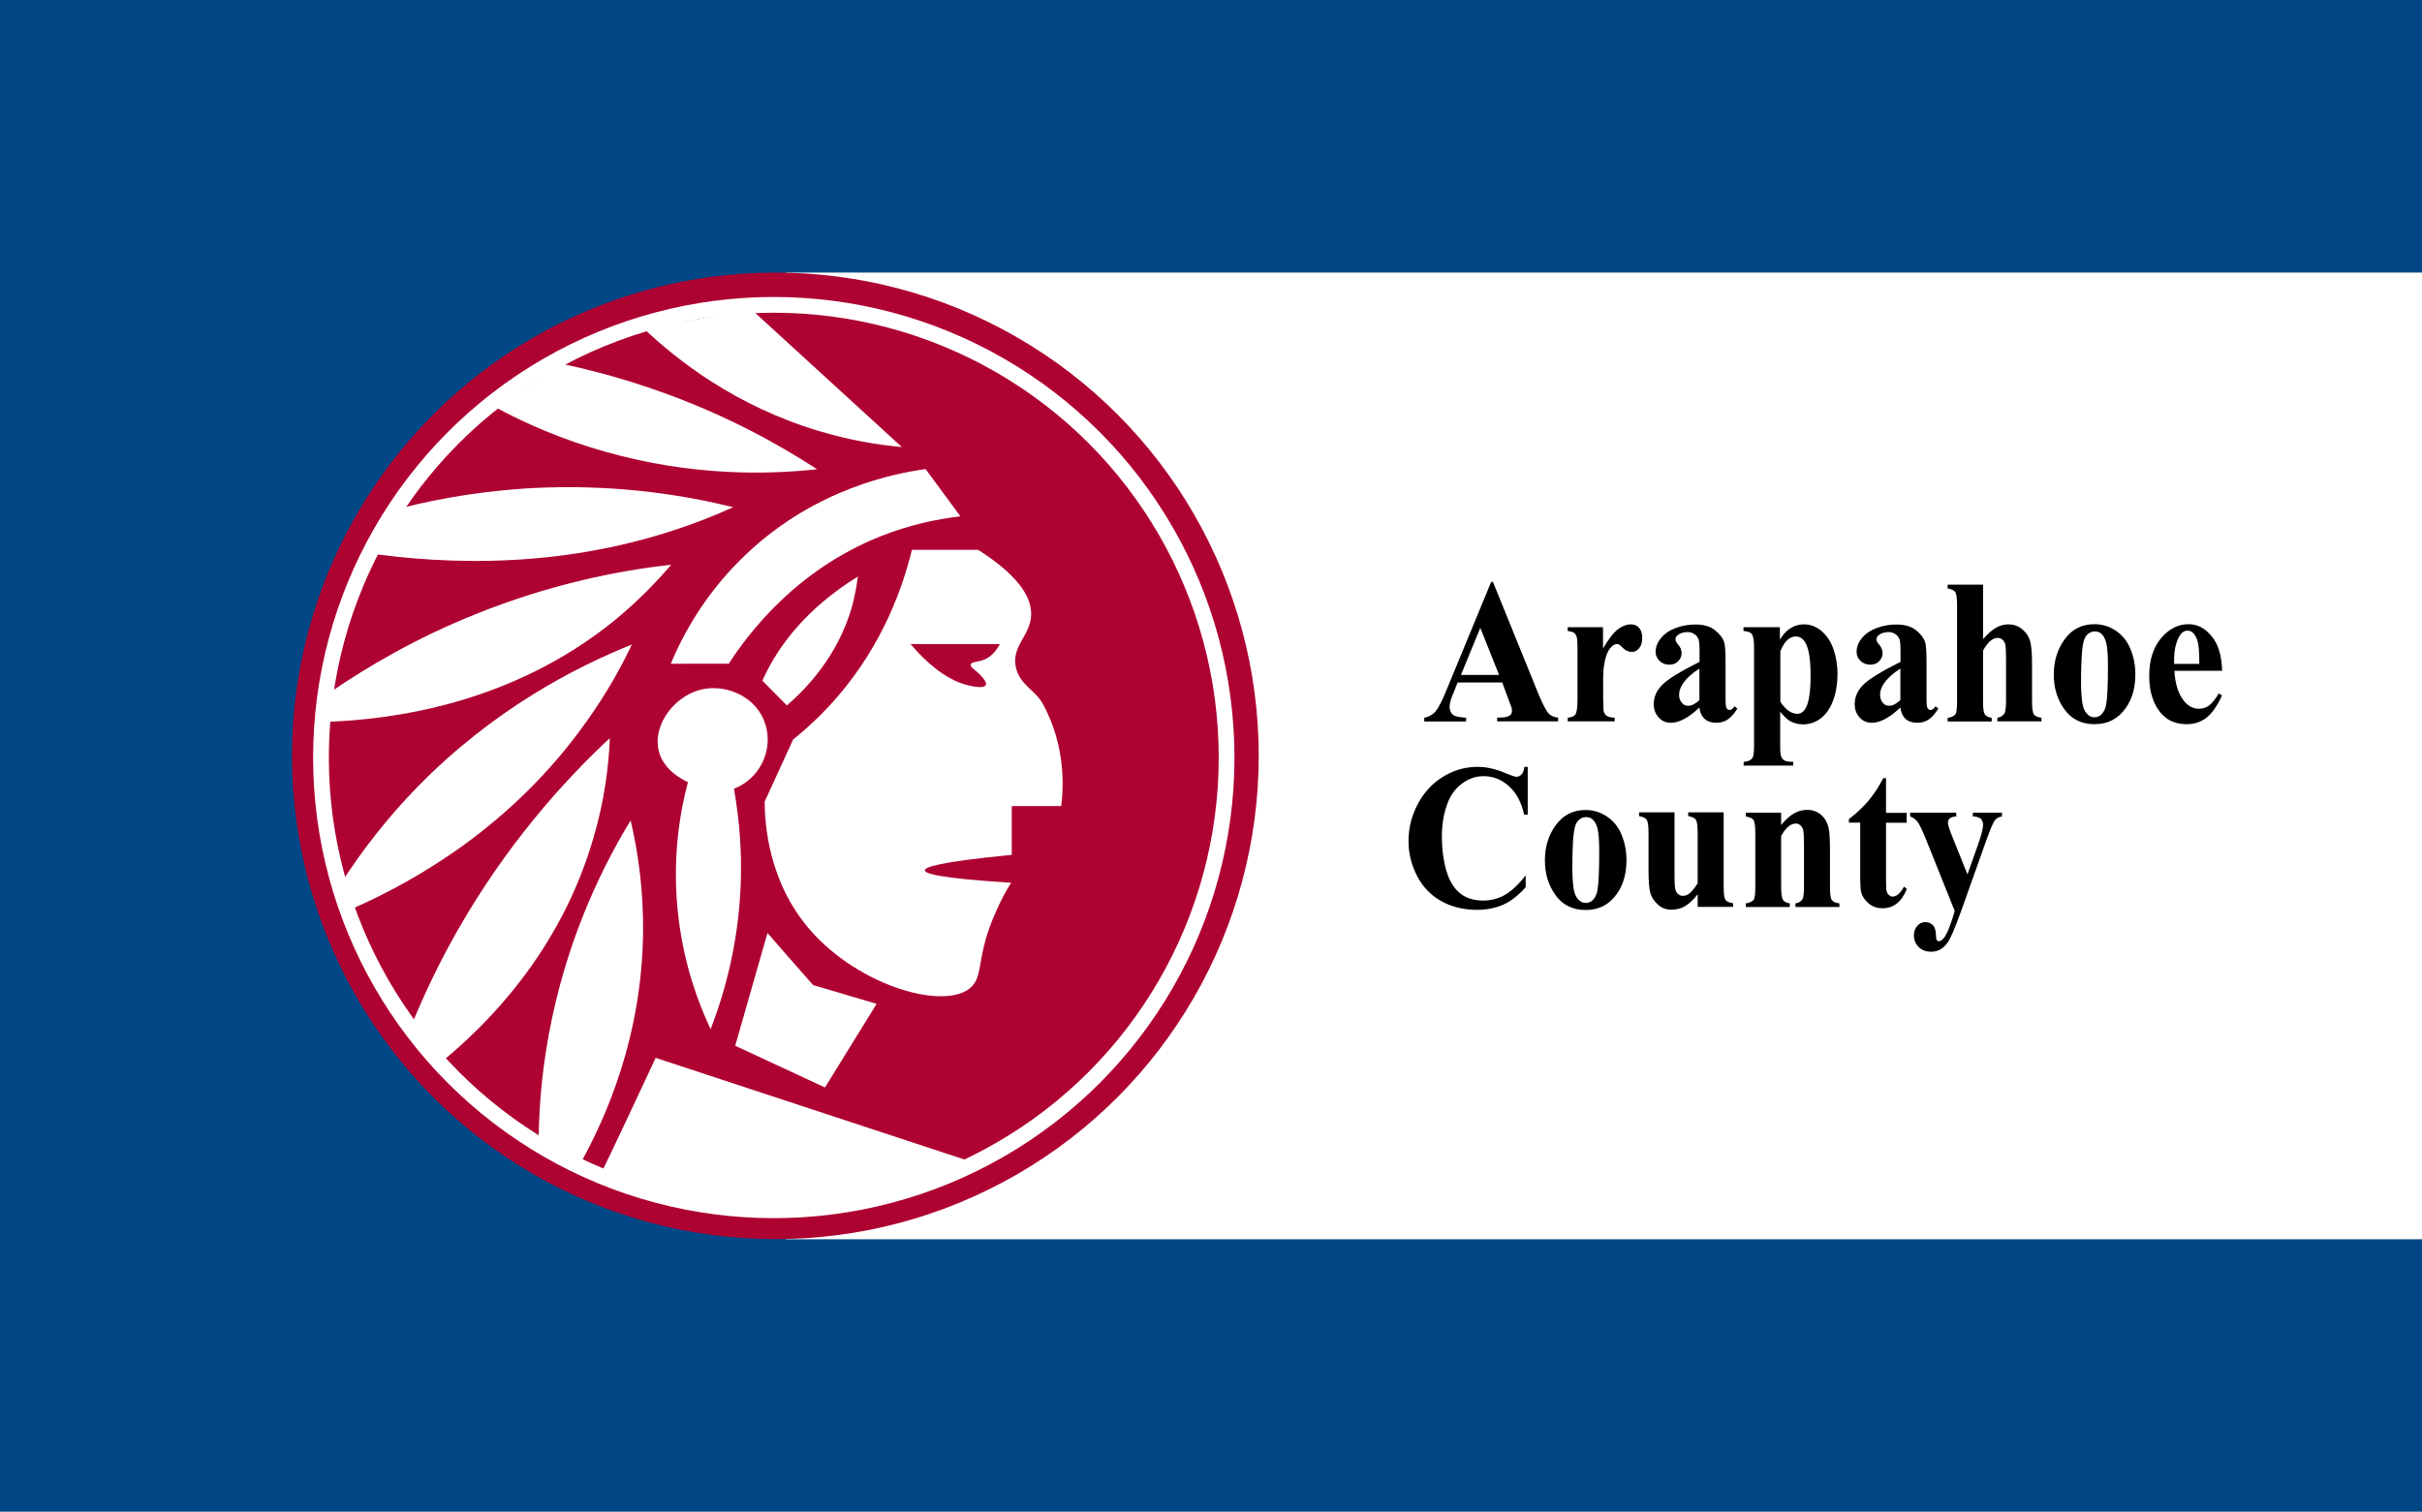
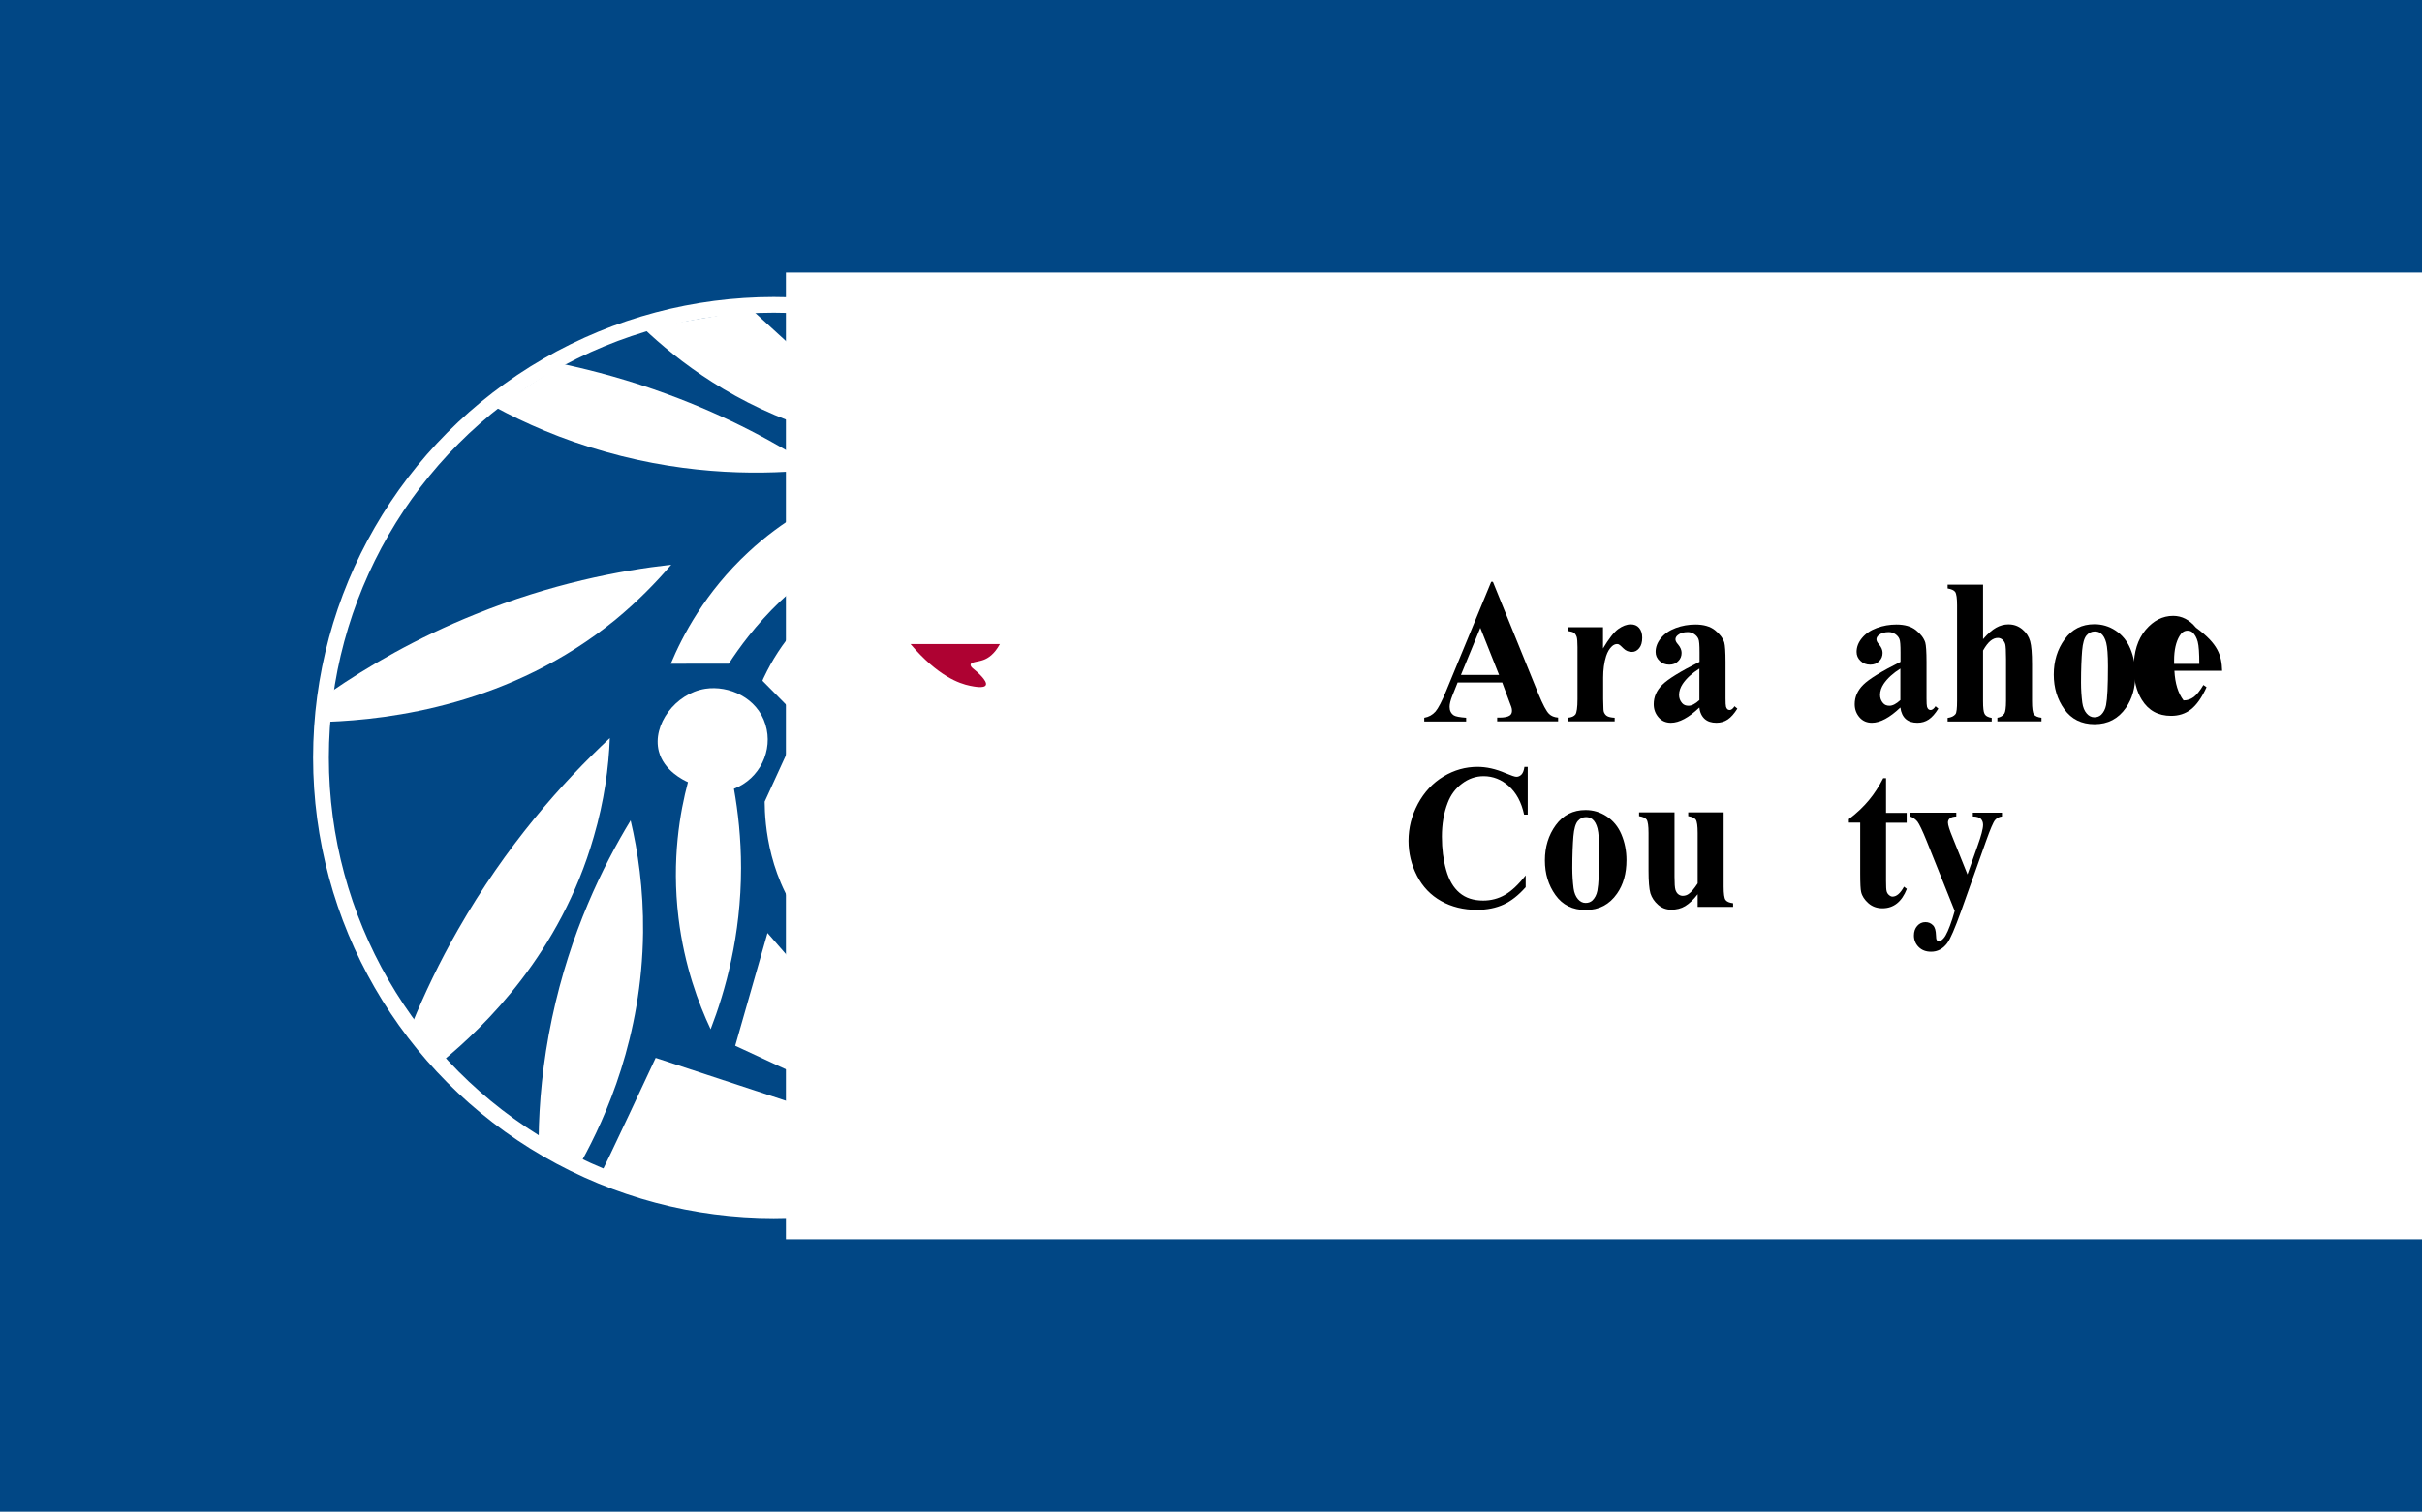
<svg xmlns="http://www.w3.org/2000/svg" xmlns:ns1="http://www.inkscape.org/namespaces/inkscape" xmlns:ns2="http://sodipodi.sourceforge.net/DTD/sodipodi-0.dtd" version="1.1" id="svg2" ns1:output_extension="org.inkscape.output.svg.inkscape" ns2:docname="EscudosantiagoSvgchep.svg" ns2:version="0.32" x="0px" y="0px" viewBox="0 0 1537.8 960" style="enable-background:new 0 0 1537.8 960;" xml:space="preserve">
  <style type="text/css">
	.st0{fill:#014785;}
	.st1{fill:#FFFFFF;}
	.st2{fill:#AE0232;}
	.st3{fill:none;stroke:#FFFFFF;stroke-width:10;stroke-miterlimit:10;}
</style>
  <rect class="st0" width="1537.8" height="960" />
  <rect x="499" y="173.1" class="st1" width="1038.8" height="613.9" />
-   <circle class="st2" cx="492.3" cy="480" r="306.9" />
  <circle class="st3" cx="491.3" cy="481.1" r="287.5" />
-   <path class="st1" d="M256.1,322.3c-5.8,9.9-11.6,19.8-17.4,29.7c63.2,8.3,136.4,6.2,209.8-22.7c5.8-2.3,11.5-4.7,17-7.2  c-29.9-7.4-70.7-14.1-119.1-12.5C311.1,310.8,280.5,316.2,256.1,322.3z" />
  <path class="st1" d="M314.5,258.6c18.7,10.1,42.1,20.5,69.9,28.3c54.6,15.5,102.5,14.6,134.4,11.1c-24.6-16-56.2-33.4-94.9-47.6  c-24.1-8.9-46.7-15-66.9-19.3C342.8,240.3,328.7,249.5,314.5,258.6z" />
  <path class="st1" d="M408.6,208.5c21.4,20.3,58.3,49.3,111.3,65.2c19.2,5.8,37.1,8.8,52.7,10.2c-31.7-29-63.5-58.1-95.2-87.1  C454.5,200.7,431.5,204.6,408.6,208.5z" />
  <path class="st1" d="M426.2,358.6c-32.9,3.7-76.4,12.1-124.4,31.5c-37.8,15.2-68.4,33.2-91.8,49.3c-0.8,6.3-1.5,12.7-2.3,19  c40.2-1.5,116.7-10.7,183.1-64.9C404.6,382.1,416.3,370.2,426.2,358.6z" />
-   <path class="st1" d="M401.2,409.3c-35.9,14.4-87.9,41.1-136.1,90.4c-19.9,20.4-35.3,40.8-47.3,59.2c2,6,4,12.1,6,18.1  c39.7-17.5,101.6-52.3,148.8-119.1C384.4,441.4,393.8,424.9,401.2,409.3z" />
  <path class="st1" d="M387.2,468.7c-30.4,28.4-65.9,68.3-96.4,121.7c-11.9,20.8-21.4,40.9-29.1,59.7c6.6,7.8,13.2,15.6,19.8,23.3  c25.9-21.4,74.3-67.9,95.5-142C383.7,508.5,386.5,487.1,387.2,468.7z" />
  <path class="st1" d="M400.4,521c-17.5,28.8-38.4,71.2-49.9,125.6c-6,28.3-8.2,54-8.5,76c9.1,5,18.1,10,27.2,15  c15.6-28.3,38.4-79.3,39.1-145.5C408.6,564.6,405,540.5,400.4,521z" />
  <path class="st1" d="M436.8,496.7c-5,18.7-10.5,49.1-6,86.2c3.7,30.5,12.8,54.6,20.4,70.7c9.3-24.1,19.3-59.4,19.3-102.4  c0-18.8-1.9-35.7-4.5-50.3c16.4-6.3,25.1-24.4,20-40.8c-5.2-17-23.2-25-38.2-22.7c-19,3-33.8,22.9-29.5,39.7  C421.5,489.5,434.1,495.5,436.8,496.7z" />
  <path class="st1" d="M466.8,664.1c19,8.8,38,17.6,57,26.5c10.9-17.7,21.9-35.4,32.8-53.1c-13.4-4-26.9-7.9-40.3-11.9  c-9.7-11-19.4-22-29-33.1C480.4,616.4,473.6,640.3,466.8,664.1z" />
  <path class="st1" d="M382,744.1c0.9-0.6,34.3-72.3,34.3-72.3l199.8,65.8l-40.5,18.5l-71.2,13.8l-76.9-8.3L382,744.1z" />
  <path class="st1" d="M642,560.6c-46.3-2.9-54.8-5.9-54.8-7.9c0-2,8.4-5.3,55.2-9.8c0-10.3,0-20.7,0-31c10.5,0,20.9,0,31.4,0  c1.5-11.9,2.9-38.3-11.7-65c-4.6-8.4-14.4-11.9-17-22.7c-3.3-13.6,9.1-20.6,9.6-33.4c0.4-9.4-5-23.4-33.6-41.6c-14,0-28.1,0-42.1,0  c-5.8,23.6-18.2,59.5-47.2,93.2c-9.4,10.9-19.1,19.9-28.2,27.2c-6,13.2-12.1,26.3-18.1,39.5c0.1,13.9,2.2,50.7,28.7,81.3  c31.6,36.5,87.2,51.9,102.8,36.1c7.6-7.7,2.8-19.6,15.3-47.4C635.9,570.7,639.6,564.3,642,560.6z" />
  <path class="st2" d="M618,424.7c1.9,1.5,9.3,7.8,7.9,10.4c-1.1,2.2-7.6,0.9-10,0.4c-6.9-1.4-20.4-6.1-37.8-26.5  c18.9,0,37.9,0,56.8,0c-3.5,6.4-7.4,9-10.5,10.1c-3.5,1.3-7.8,1.2-8.1,2.9C616.1,423,617.1,424,618,424.7z" />
  <path class="st1" d="M544.7,366.1c-32.8,20.4-50,43.6-59.5,63.7c-0.4,0.8-0.8,1.6-1.1,2.5c5.2,5.2,10.3,10.5,15.5,15.7  c12.6-10.9,32.2-31.3,41.2-62.2C542.7,378.9,543.9,372.3,544.7,366.1z" />
  <path class="st1" d="M462.7,421.5c12.7-19.6,42.7-59.4,96.1-80.8c18.8-7.5,36.4-11.1,51-12.8c-7.4-10-14.7-20-22.1-30  c-19.8,2.7-69,12.3-112.5,52.7c-27.6,25.6-42,53.4-49.3,70.9C438.2,421.5,450.5,421.5,462.7,421.5z" />
  <g>
    <path d="M953.8,433.4h-28.3l-3.4,8.5c-1.1,2.8-1.7,5.1-1.7,7c0,2.4,0.9,4.2,2.7,5.4c1.1,0.7,3.7,1.2,7.8,1.5v2.4h-26.6v-2.4   c2.9-0.5,5.2-1.8,7.1-3.9c1.8-2.1,4.1-6.5,6.8-13.1l28.6-69.3h1.1l28.9,71.2c2.8,6.7,5,11,6.8,12.7c1.3,1.3,3.2,2.1,5.7,2.3v2.4   h-38.7v-2.4h1.6c3.1,0,5.3-0.5,6.5-1.4c0.9-0.7,1.3-1.7,1.3-2.9c0-0.8-0.1-1.6-0.4-2.4c-0.1-0.4-0.7-2-1.8-4.8L953.8,433.4z    M951.8,428.6l-11.9-29.9l-12.3,29.9H951.8z" />
    <path d="M1017.8,398.2v13.6c3.7-6.2,6.9-10.3,9.6-12.3c2.8-2,5.4-3,8-3c2.2,0,4,0.7,5.3,2.2c1.3,1.5,2,3.6,2,6.2   c0,2.9-0.6,5.1-1.9,6.7c-1.3,1.6-2.8,2.4-4.6,2.4c-2.1,0-3.9-0.7-5.4-2.2s-2.4-2.3-2.7-2.4c-0.4-0.3-0.8-0.4-1.4-0.4   c-1.1,0-2.2,0.5-3.2,1.4c-1.6,1.5-2.8,3.5-3.7,6.2c-1.3,4.1-1.9,8.7-1.9,13.7V444l0.1,3.6c0,2.4,0.1,4,0.4,4.7   c0.5,1.2,1.2,2,2.1,2.5c0.9,0.5,2.5,0.9,4.7,1v2.3h-29.8v-2.3c2.4-0.2,4-0.9,4.9-2.1c0.8-1.2,1.3-4.4,1.3-9.6v-33.1   c0-3.4-0.2-5.6-0.5-6.5c-0.4-1.2-1-2.1-1.7-2.6c-0.7-0.6-2.1-0.9-4-1.2v-2.4H1017.8z" />
    <path d="M1079,449.3c-6.7,6.4-12.8,9.7-18.1,9.7c-3.1,0-5.8-1.1-7.8-3.4s-3.1-5-3.1-8.4c0-4.6,1.8-8.7,5.4-12.3   c3.6-3.6,11.5-8.5,23.7-14.6v-6c0-4.5-0.2-7.4-0.7-8.5c-0.5-1.2-1.3-2.2-2.6-3.1s-2.7-1.3-4.2-1.3c-2.6,0-4.7,0.6-6.3,1.9   c-1,0.8-1.5,1.7-1.5,2.7c0,0.9,0.5,2,1.7,3.3c1.5,1.8,2.2,3.6,2.2,5.3c0,2.1-0.7,3.9-2.2,5.3c-1.4,1.5-3.3,2.2-5.6,2.2   c-2.5,0-4.6-0.8-6.2-2.4c-1.7-1.6-2.5-3.5-2.5-5.7c0-3.1,1.1-6,3.4-8.8s5.4-4.9,9.4-6.4c4-1.5,8.2-2.2,12.5-2.2   c5.2,0,9.4,1.2,12.4,3.6c3,2.4,5,5,5.9,7.8c0.5,1.8,0.8,5.9,0.8,12.4v23.2c0,2.7,0.1,4.5,0.3,5.2c0.2,0.7,0.5,1.2,0.9,1.6   c0.4,0.3,0.8,0.5,1.4,0.5c1,0,2.1-0.8,3.1-2.4l1.8,1.5c-2,3.2-4,5.5-6.1,6.9s-4.5,2.1-7.2,2.1c-3.1,0-5.6-0.8-7.4-2.4   S1079.3,452.5,1079,449.3z M1079,444.6v-20c-4.8,3-8.3,6.3-10.6,9.7c-1.5,2.3-2.3,4.6-2.3,7c0,2,0.6,3.7,1.9,5.2   c1,1.2,2.4,1.7,4.1,1.7C1074.1,448.2,1076.4,447,1079,444.6z" />
-     <path d="M1130.3,452v22.3c0,3.1,0.2,5.2,0.7,6.3c0.5,1.1,1.2,1.9,2.1,2.4c0.9,0.5,2.8,0.8,5.5,0.8v2.4h-31.5v-2.4   c2.4-0.1,4.2-0.8,5.4-2.2c0.8-1,1.2-3.5,1.2-7.6v-63.2c0-4.2-0.5-6.9-1.4-8.1c-0.9-1.2-2.7-1.8-5.3-2v-2.4h23.1v7.9   c1.9-3.1,3.9-5.3,5.9-6.7c2.9-2,6-3,9.4-3c4.1,0,7.7,1.4,11.1,4.2c3.3,2.8,5.9,6.6,7.6,11.5c1.7,4.9,2.6,10.1,2.6,15.8   c0,6.1-0.9,11.6-2.7,16.6s-4.4,8.8-7.8,11.5c-3.4,2.6-7.2,3.9-11.4,3.9c-3,0-5.9-0.7-8.5-2.2C1134.5,456.6,1132.5,454.7,1130.3,452   z M1130.3,445.5c3.4,5.2,7,7.8,10.9,7.8c2.1,0,3.9-1.2,5.3-3.6c2-3.6,3.1-10.4,3.1-20.5c0-10.3-1.1-17.4-3.4-21.2   c-1.5-2.5-3.5-3.8-6-3.8c-4,0-7.2,3.1-9.8,9.3V445.5z" />
    <path d="M1206.6,449.3c-6.7,6.4-12.8,9.7-18.1,9.7c-3.1,0-5.8-1.1-7.8-3.4s-3.1-5-3.1-8.4c0-4.6,1.8-8.7,5.4-12.3   c3.6-3.6,11.5-8.5,23.7-14.6v-6c0-4.5-0.2-7.4-0.7-8.5c-0.5-1.2-1.3-2.2-2.6-3.1s-2.7-1.3-4.2-1.3c-2.6,0-4.7,0.6-6.3,1.9   c-1,0.8-1.5,1.7-1.5,2.7c0,0.9,0.5,2,1.7,3.3c1.5,1.8,2.2,3.6,2.2,5.3c0,2.1-0.7,3.9-2.2,5.3c-1.4,1.5-3.3,2.2-5.6,2.2   c-2.5,0-4.6-0.8-6.2-2.4c-1.7-1.6-2.5-3.5-2.5-5.7c0-3.1,1.1-6,3.4-8.8s5.4-4.9,9.4-6.4c4-1.5,8.2-2.2,12.5-2.2   c5.2,0,9.4,1.2,12.4,3.6c3,2.4,5,5,5.9,7.8c0.5,1.8,0.8,5.9,0.8,12.4v23.2c0,2.7,0.1,4.5,0.3,5.2c0.2,0.7,0.5,1.2,0.9,1.6   c0.4,0.3,0.8,0.5,1.4,0.5c1,0,2.1-0.8,3.1-2.4l1.8,1.5c-2,3.2-4,5.5-6.1,6.9s-4.5,2.1-7.2,2.1c-3.1,0-5.6-0.8-7.4-2.4   S1207,452.5,1206.6,449.3z M1206.6,444.6v-20c-4.8,3-8.3,6.3-10.6,9.7c-1.5,2.3-2.3,4.6-2.3,7c0,2,0.6,3.7,1.9,5.2   c1,1.2,2.4,1.7,4.1,1.7C1201.7,448.2,1204,447,1206.6,444.6z" />
    <path d="M1259.1,371.3v34.6c3-3.5,5.8-5.9,8.3-7.3c2.5-1.4,5.1-2.1,7.8-2.1c3.5,0,6.4,1.1,8.9,3.2c2.5,2.1,4.1,4.6,4.9,7.5   c0.8,2.9,1.2,7.7,1.2,14.6v23.4c0,4.6,0.4,7.4,1.2,8.5c0.8,1.1,2.4,1.8,4.8,2.1v2.3h-28v-2.3c2-0.3,3.4-1.2,4.4-2.6   c0.7-1.1,1.1-3.8,1.1-8.1v-26.7c0-5-0.2-8.1-0.5-9.3c-0.4-1.3-1-2.2-1.8-2.9c-0.8-0.7-1.8-1.1-2.9-1.1c-1.6,0-3.1,0.6-4.6,1.8   c-1.5,1.2-3.1,3.2-4.8,6.2v32.1c0,4.3,0.3,6.9,0.9,8c0.7,1.5,2.3,2.3,4.6,2.7v2.3h-28v-2.3c2.3-0.3,4-1.1,5-2.4   c0.7-0.9,1-3.7,1-8.3v-60.8c0-4.5-0.4-7.3-1.2-8.5c-0.8-1.1-2.4-1.8-4.8-2.2v-2.4H1259.1z" />
    <path d="M1329.8,396.4c4.8,0,9.3,1.3,13.4,4c4.1,2.7,7.3,6.5,9.4,11.5c2.1,5,3.2,10.4,3.2,16.3c0,8.5-2,15.6-6,21.3   c-4.8,6.9-11.4,10.4-19.9,10.4c-8.3,0-14.7-3.2-19.2-9.5c-4.5-6.3-6.7-13.6-6.7-22c0-8.6,2.3-16.1,6.9-22.4   C1315.5,399.6,1321.8,396.4,1329.8,396.4z M1330,401c-2,0-3.7,0.8-5.2,2.5c-1.4,1.6-2.4,4.9-2.8,9.7s-0.7,11.6-0.7,20.2   c0,4.6,0.3,8.8,0.8,12.8c0.4,3,1.4,5.3,2.8,6.9c1.4,1.6,3,2.4,4.8,2.4c1.8,0,3.2-0.5,4.4-1.6c1.5-1.5,2.6-3.5,3.1-6.1   c0.8-4.1,1.2-12.2,1.2-24.6c0-7.3-0.4-12.2-1.1-15c-0.7-2.7-1.8-4.7-3.3-5.9C1333,401.4,1331.7,401,1330,401z" />
-     <path d="M1410.9,426h-30.3c0.4,7.9,2.3,14.2,5.8,18.8c2.7,3.5,6,5.3,9.8,5.3c2.4,0,4.5-0.7,6.4-2.1c1.9-1.4,4-4,6.2-7.7l2,1.4   c-3,6.6-6.3,11.3-9.9,14.1s-7.8,4.1-12.6,4.1c-8.2,0-14.4-3.4-18.6-10.2c-3.4-5.5-5.1-12.3-5.1-20.5c0-10,2.5-17.9,7.5-23.9   c5-5.9,10.8-8.9,17.5-8.9c5.6,0,10.4,2.5,14.5,7.5C1408.4,408.9,1410.6,416.2,1410.9,426z M1396.4,421.7c0-6.9-0.3-11.6-1-14.2   c-0.7-2.6-1.8-4.5-3.2-5.8c-0.8-0.8-1.9-1.2-3.3-1.2c-2,0-3.7,1.1-5,3.3c-2.3,3.8-3.5,9-3.5,15.6v2.2H1396.4z" />
+     <path d="M1410.9,426h-30.3c0.4,7.9,2.3,14.2,5.8,18.8c2.4,0,4.5-0.7,6.4-2.1c1.9-1.4,4-4,6.2-7.7l2,1.4   c-3,6.6-6.3,11.3-9.9,14.1s-7.8,4.1-12.6,4.1c-8.2,0-14.4-3.4-18.6-10.2c-3.4-5.5-5.1-12.3-5.1-20.5c0-10,2.5-17.9,7.5-23.9   c5-5.9,10.8-8.9,17.5-8.9c5.6,0,10.4,2.5,14.5,7.5C1408.4,408.9,1410.6,416.2,1410.9,426z M1396.4,421.7c0-6.9-0.3-11.6-1-14.2   c-0.7-2.6-1.8-4.5-3.2-5.8c-0.8-0.8-1.9-1.2-3.3-1.2c-2,0-3.7,1.1-5,3.3c-2.3,3.8-3.5,9-3.5,15.6v2.2H1396.4z" />
  </g>
  <g>
    <path d="M970,487.2v30.1h-2.3c-1.7-7.9-5-13.9-9.7-18.1c-4.7-4.2-10.1-6.3-16-6.3c-5,0-9.6,1.6-13.7,4.7c-4.2,3.1-7.2,7.2-9.1,12.2   c-2.5,6.4-3.7,13.6-3.7,21.5c0,7.8,0.9,14.8,2.7,21.2c1.8,6.4,4.6,11.2,8.5,14.5c3.9,3.3,8.9,4.9,15,4.9c5,0,9.6-1.2,13.8-3.6   s8.6-6.5,13.2-12.4v7.5c-4.5,5.1-9.2,8.8-14,11s-10.5,3.4-17,3.4c-8.5,0-16.1-1.9-22.7-5.6c-6.6-3.7-11.7-9-15.3-16   c-3.6-7-5.4-14.4-5.4-22.2c0-8.3,2-16.1,6-23.6c4-7.4,9.4-13.2,16.2-17.3c6.8-4.1,14-6.1,21.6-6.1c5.6,0,11.6,1.3,17.8,4   c3.6,1.5,5.9,2.3,6.9,2.3c1.3,0,2.3-0.5,3.3-1.5c0.9-1,1.5-2.6,1.8-4.8H970z" />
    <path d="M1006.7,514.4c4.8,0,9.3,1.3,13.4,4c4.1,2.7,7.3,6.5,9.4,11.5c2.1,5,3.2,10.4,3.2,16.3c0,8.5-2,15.6-6,21.3   c-4.8,6.9-11.4,10.4-19.9,10.4c-8.3,0-14.7-3.2-19.2-9.5c-4.5-6.3-6.7-13.6-6.7-22c0-8.6,2.3-16.1,6.9-22.4   C992.5,517.6,998.8,514.4,1006.7,514.4z M1007,518.9c-2,0-3.7,0.8-5.2,2.5c-1.4,1.6-2.4,4.9-2.8,9.7s-0.7,11.6-0.7,20.2   c0,4.6,0.3,8.8,0.8,12.8c0.4,3,1.4,5.3,2.8,6.9c1.4,1.6,3,2.4,4.8,2.4c1.8,0,3.2-0.5,4.4-1.6c1.5-1.5,2.6-3.5,3.1-6.1   c0.8-4.1,1.2-12.2,1.2-24.6c0-7.3-0.4-12.2-1.1-15c-0.7-2.7-1.8-4.7-3.3-5.9C1010,519.4,1008.6,518.9,1007,518.9z" />
    <path d="M1094.4,516.2V563c0,4.6,0.4,7.4,1.2,8.5c0.8,1.1,2.4,1.8,4.8,2.1v2.3h-22.5v-8c-2.6,3.4-5.3,5.9-7.9,7.5s-5.6,2.3-8.9,2.3   c-3.1,0-5.9-1-8.3-3.1c-2.4-2.1-4-4.5-4.9-7.3c-0.8-2.8-1.2-7.6-1.2-14.5v-23.8c0-4.5-0.4-7.3-1.2-8.5c-0.8-1.1-2.4-1.8-4.8-2.2   v-2.4h22.5v40.9c0,4.3,0.2,7,0.6,8.3c0.4,1.2,1,2.2,1.8,2.8c0.8,0.6,1.7,1,2.8,1c1.4,0,2.7-0.4,3.8-1.2c1.6-1.1,3.5-3.3,5.7-6.7   v-32c0-4.5-0.4-7.3-1.2-8.5c-0.8-1.1-2.4-1.8-4.8-2.2v-2.4H1094.4z" />
-     <path d="M1130.9,516.2v7.7c2.8-3.3,5.5-5.8,8.1-7.3c2.6-1.5,5.4-2.3,8.4-2.3c3.6,0,6.5,1.1,8.9,3.2s3.9,4.8,4.7,8   c0.6,2.4,0.9,7.1,0.9,14V563c0,4.6,0.4,7.5,1.2,8.6c0.8,1.1,2.4,1.8,4.8,2.1v2.3H1140v-2.3c2.1-0.3,3.6-1.2,4.5-2.8   c0.6-1.1,0.9-3.7,0.9-7.9v-26.6c0-4.9-0.2-8-0.5-9.3c-0.4-1.3-1-2.3-1.8-3c-0.8-0.7-1.8-1.1-2.8-1.1c-3.4,0-6.5,2.6-9.4,7.9V563   c0,4.5,0.4,7.3,1.2,8.5c0.8,1.2,2.2,1.9,4.3,2.2v2.3h-27.9v-2.3c2.3-0.3,4-1.1,5-2.4c0.7-0.9,1-3.7,1-8.3v-33.8   c0-4.5-0.4-7.3-1.2-8.5c-0.8-1.1-2.4-1.8-4.8-2.2v-2.4H1130.9z" />
    <path d="M1197.5,494.3v21.9h13.1v6.3h-13.1v36.9c0,3.5,0.1,5.7,0.4,6.7c0.3,1,0.8,1.8,1.6,2.4c0.7,0.6,1.4,0.9,2.1,0.9   c2.6,0,5-2.1,7.3-6.3l1.8,1.4c-3.2,8.2-8.4,12.3-15.5,12.3c-3.5,0-6.5-1.1-8.9-3.2c-2.4-2.1-4-4.5-4.6-7.1   c-0.4-1.5-0.6-5.4-0.6-11.8v-32.3h-7.2v-2.2c5-3.8,9.2-7.8,12.7-12c3.5-4.2,6.5-8.9,9.1-14H1197.5z" />
    <path d="M1241.1,578.5l-17.8-44.4c-2.7-6.7-4.7-10.8-5.9-12.4c-1.3-1.5-2.8-2.6-4.6-3.2v-2.4h29.3v2.4c-1.9,0.1-3.3,0.5-4.1,1.2   c-0.8,0.7-1.2,1.6-1.2,2.6c0,1.6,1,4.8,3,9.6l9.4,23.4l6.4-18.1c2.3-6.4,3.5-10.9,3.5-13.4c0-1.6-0.5-2.8-1.4-3.8   c-1-0.9-2.7-1.5-5.1-1.5v-2.4h18.5v2.4c-1.8,0.2-3.3,1-4.4,2.3c-1.1,1.3-3,5.7-5.7,13.3l-15.8,44.4c-4,11.1-6.9,17.9-8.9,20.5   c-2.7,3.6-6.1,5.4-10.2,5.4c-3.3,0-5.9-1-7.9-3c-2-2-3-4.5-3-7.3c0-2.5,0.7-4.5,2.1-6.1c1.4-1.6,3.1-2.4,5.2-2.4c2,0,3.5,0.7,4.8,2   s1.8,3.5,1.9,6.3c0,1.6,0.2,2.7,0.5,3.1c0.3,0.5,0.8,0.7,1.4,0.7c0.9,0,1.9-0.6,3-1.9c1.6-1.8,3.4-5.9,5.5-12.3L1241.1,578.5z" />
  </g>
</svg>